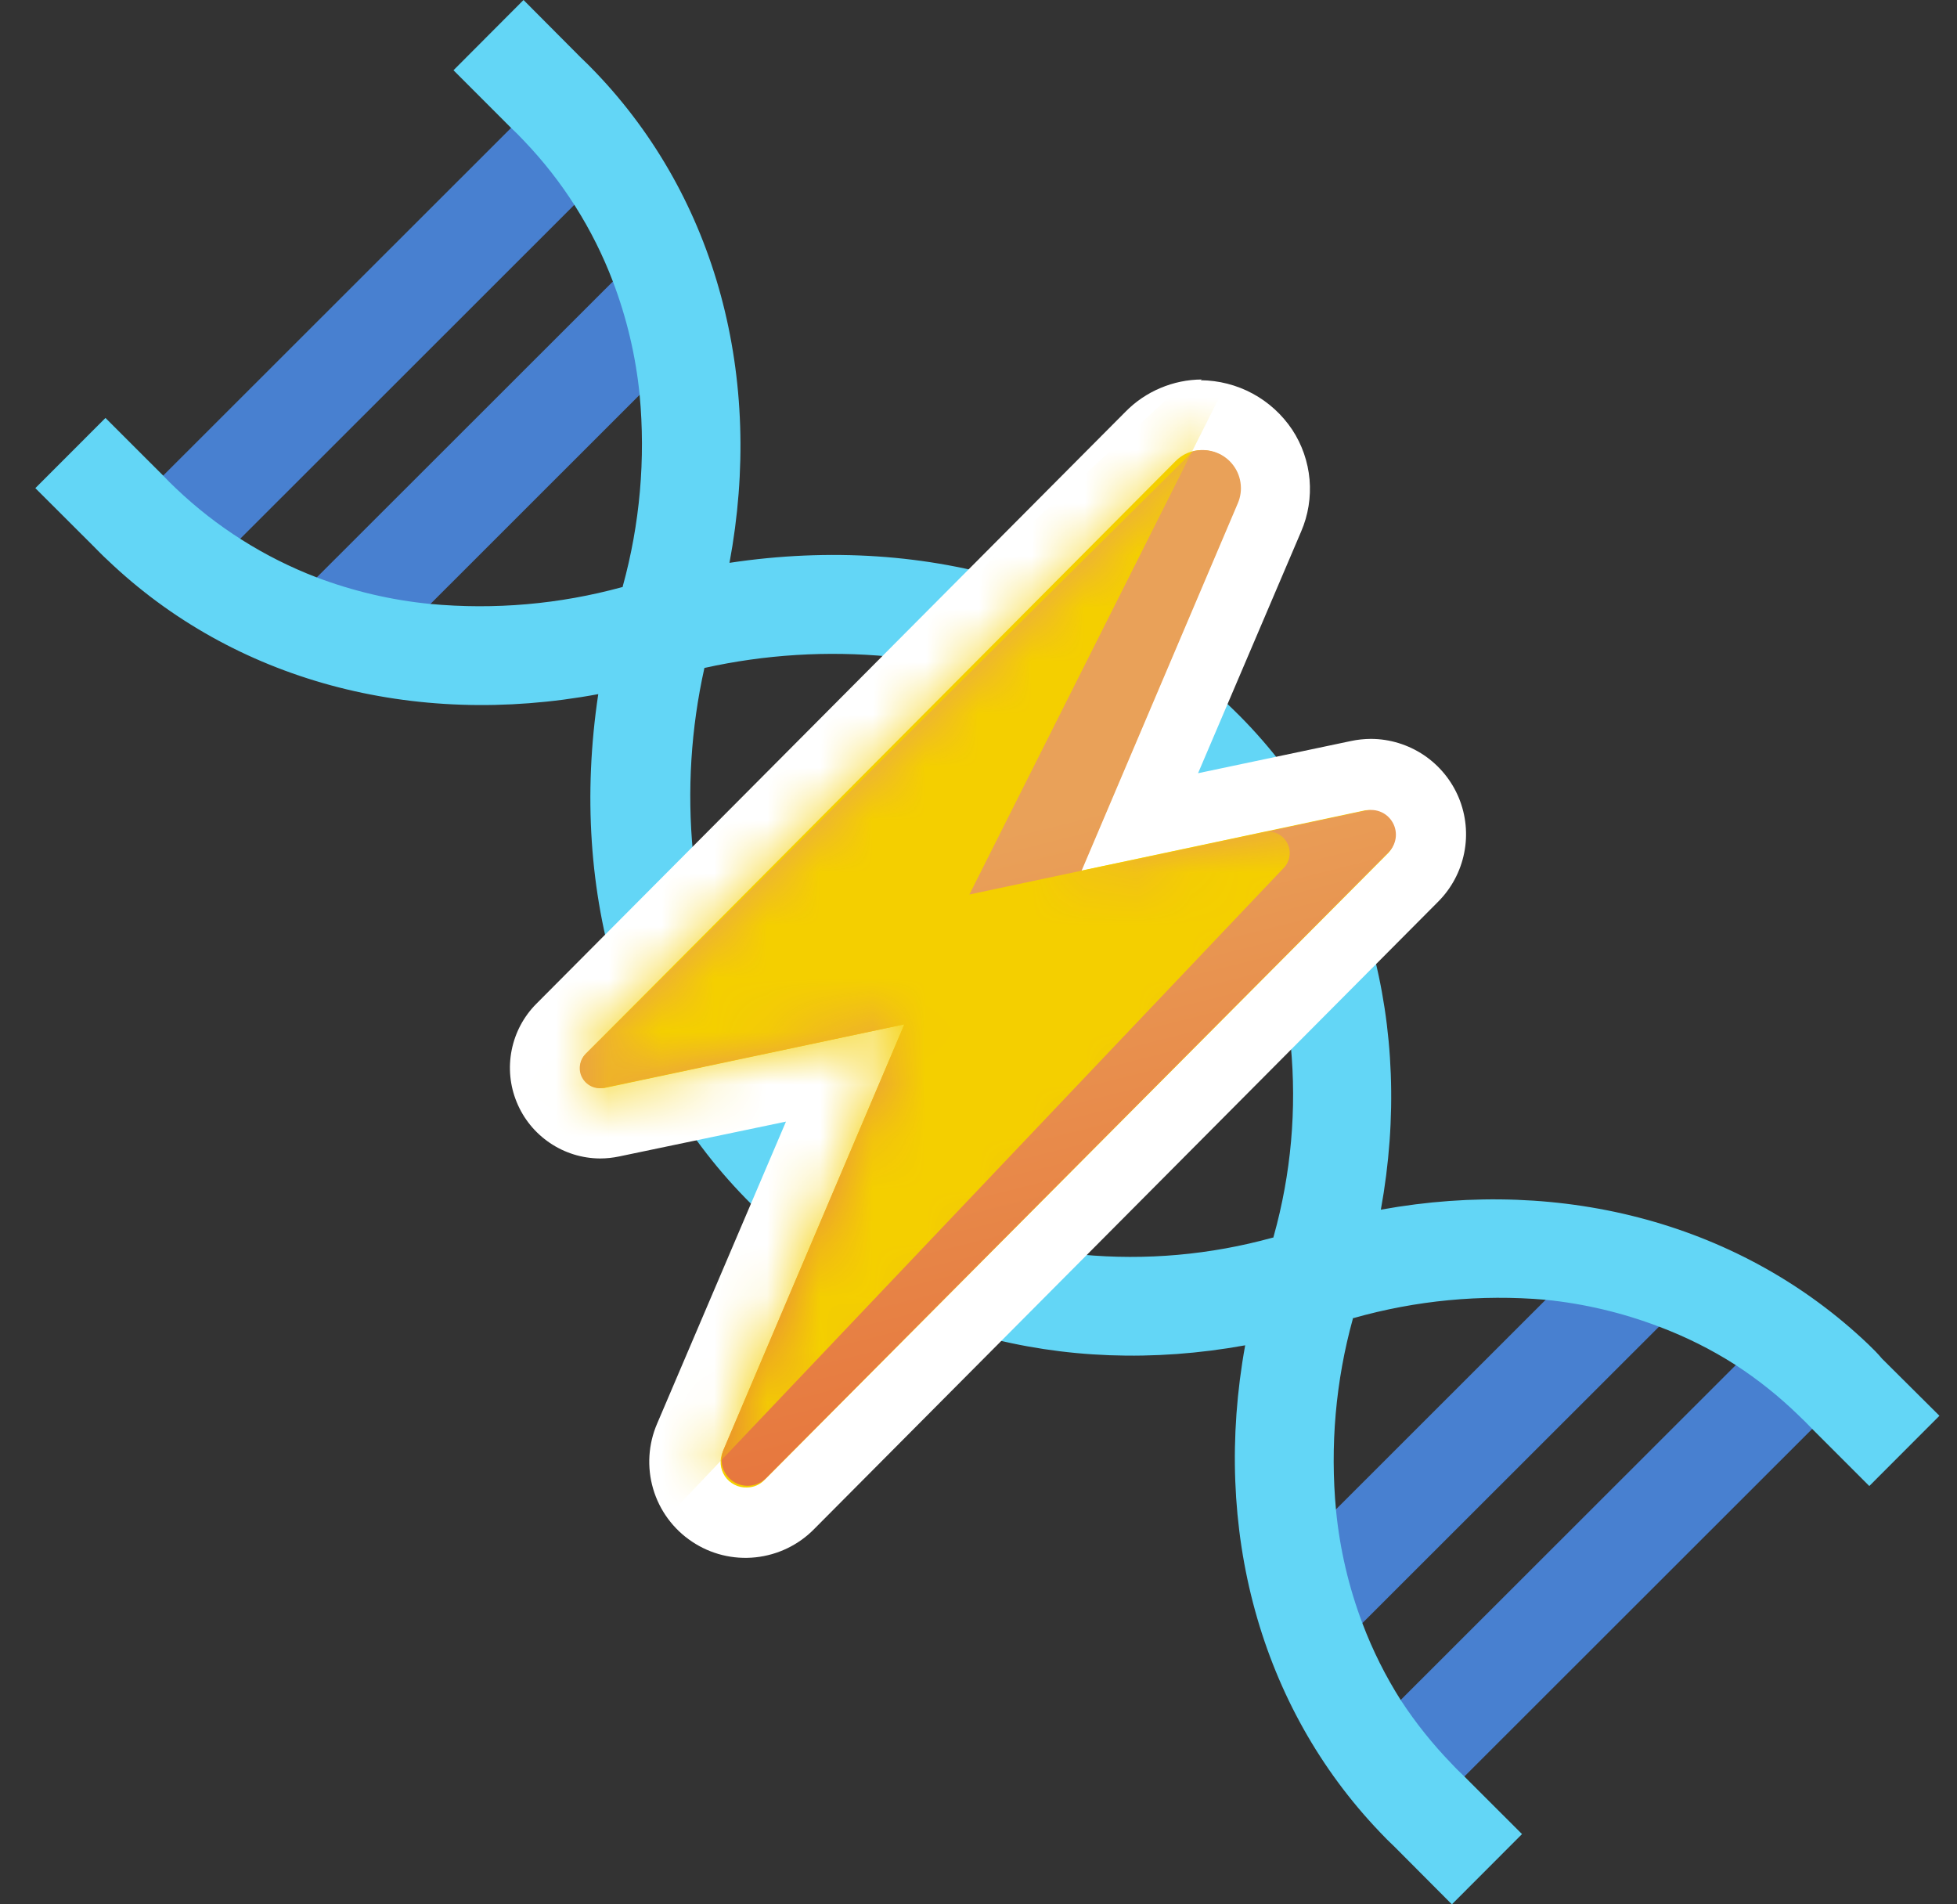
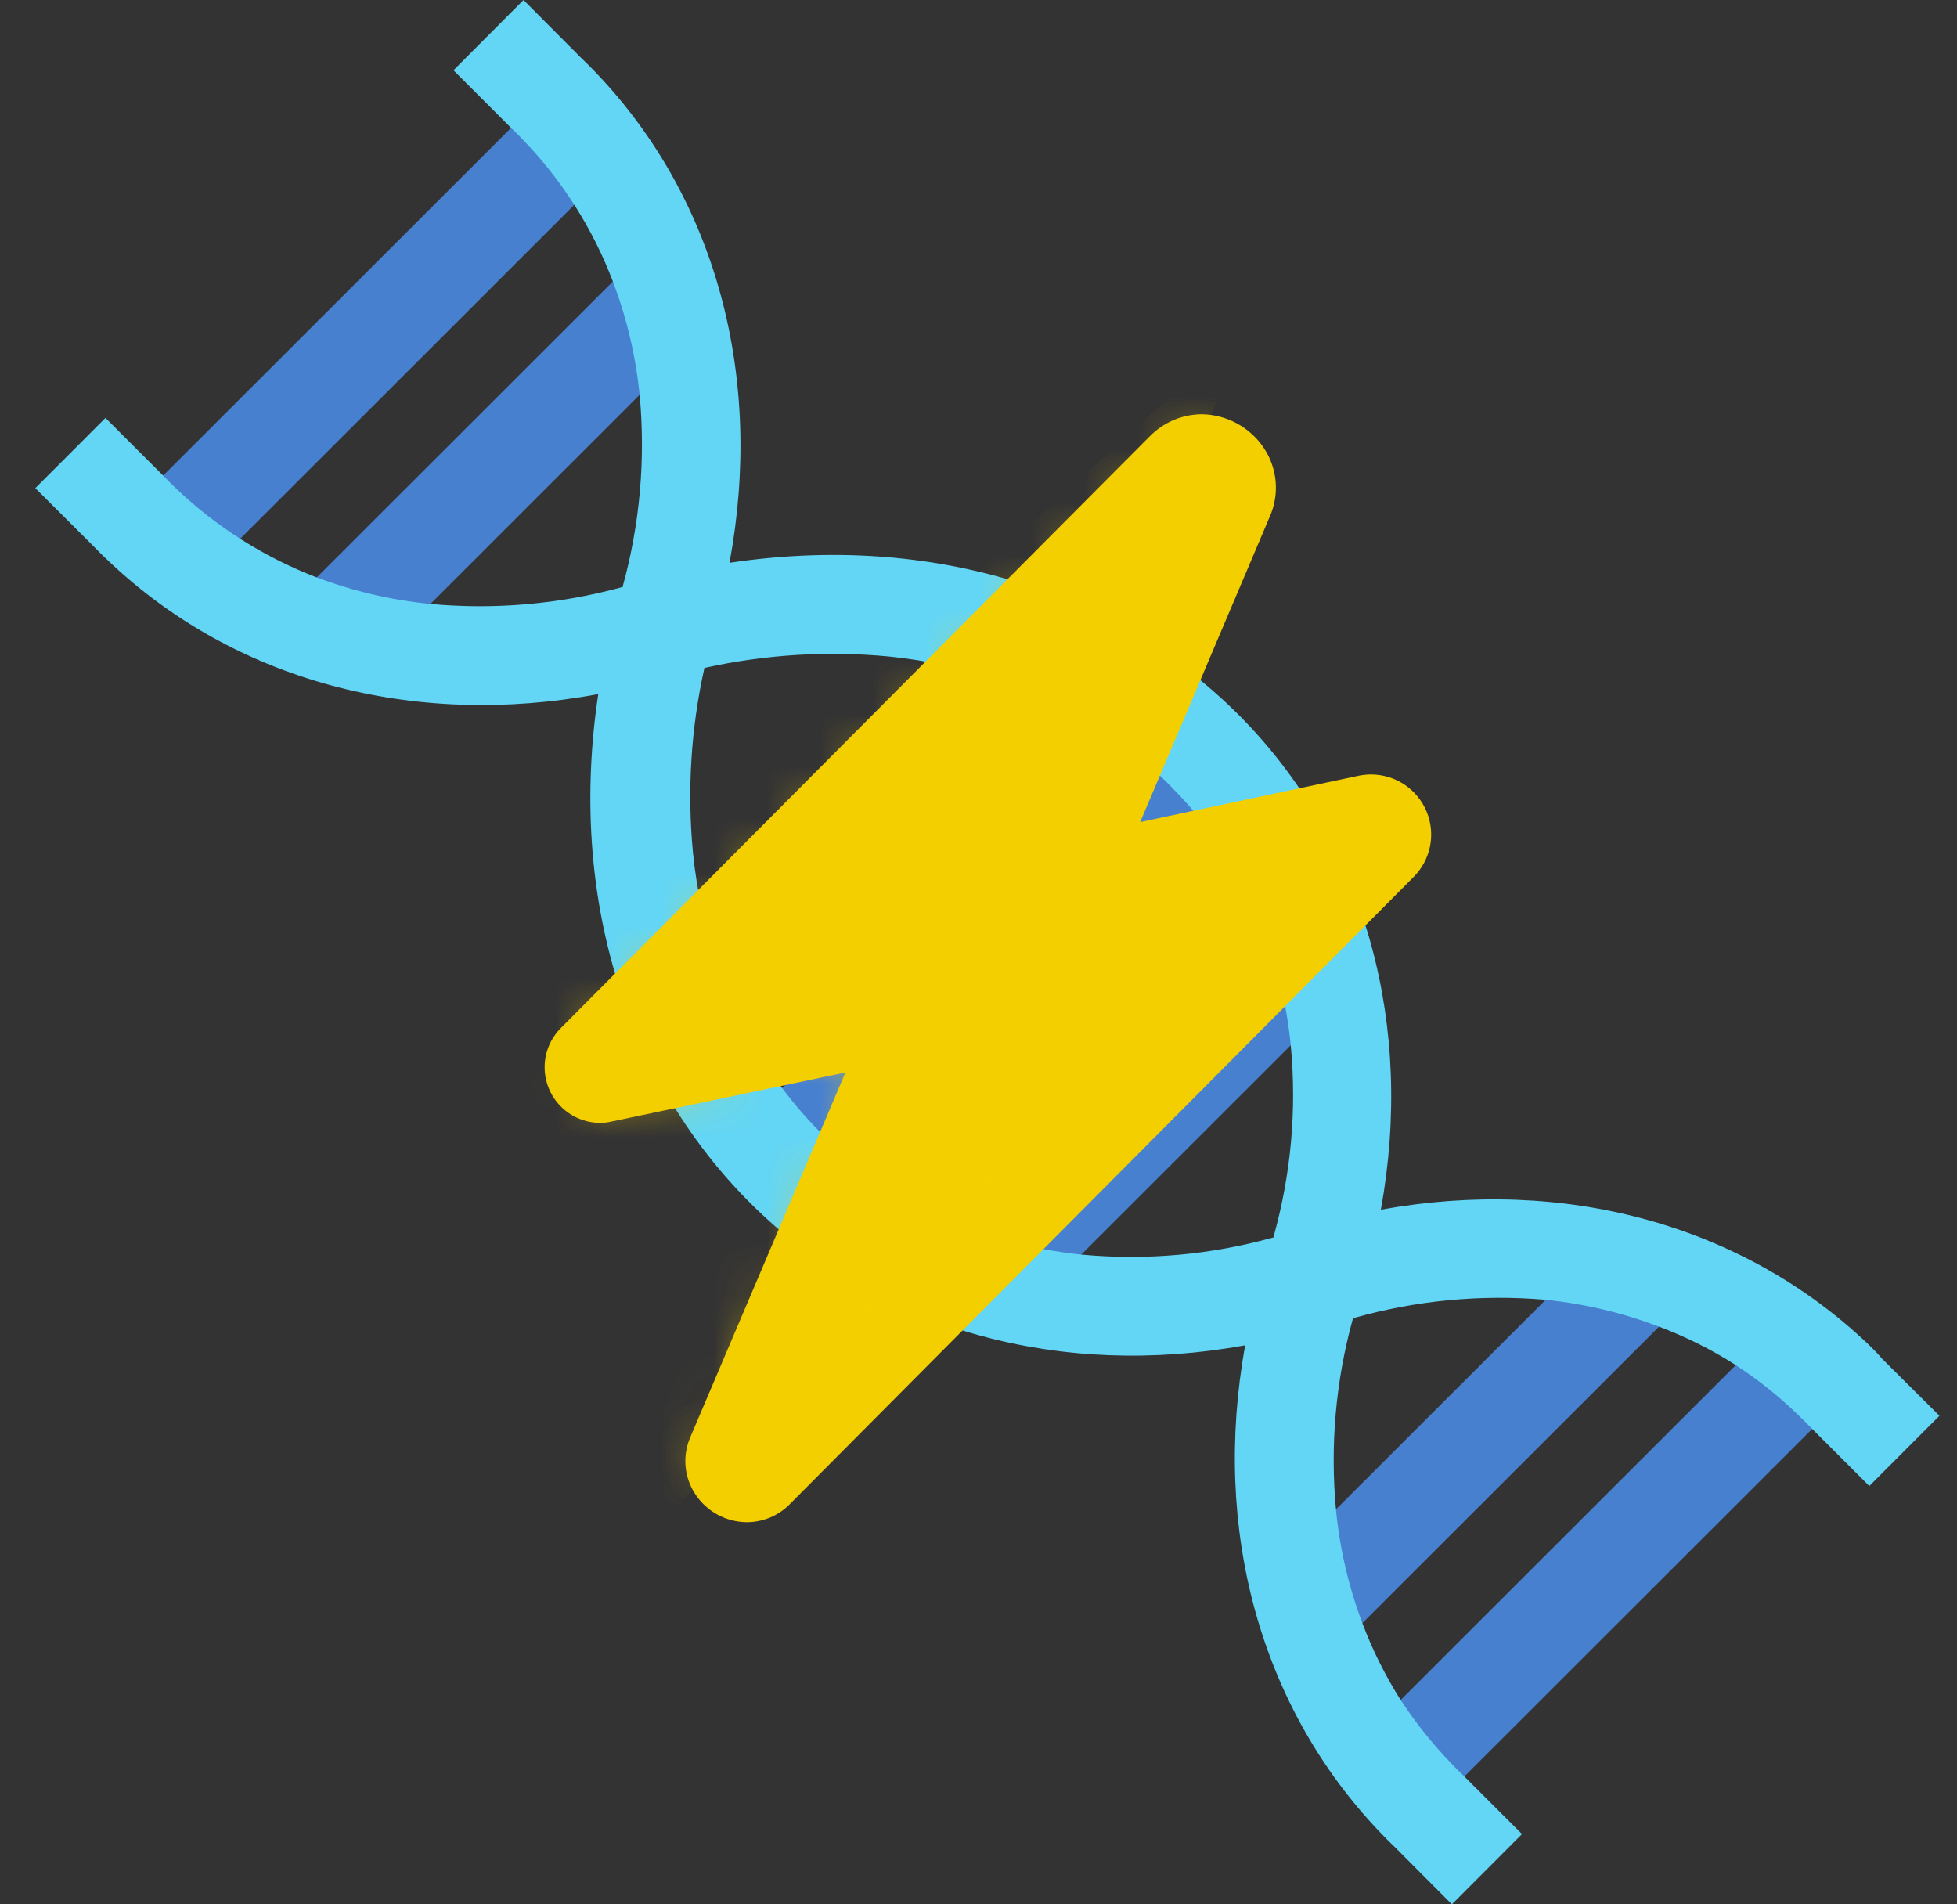
<svg xmlns="http://www.w3.org/2000/svg" width="37" height="36" viewBox="0 0 37 36" fill="none">
  <rect x="0" y="0" width="37" height="36" fill="#333333" stroke="none" />
  <path d="M30.491 23.304L24.027 29.764L25.353 31.088L31.817 24.629L30.491 23.304Z" fill="#4880D0" />
  <path d="M33.58 25.044L25.695 32.923L27.021 34.248L34.906 26.369L33.58 25.044Z" fill="#4880D0" />
  <path d="M12.042 4.867L5.578 11.326L6.904 12.651L13.367 6.191L12.042 4.867Z" fill="#4880D0" />
  <path d="M10.303 1.778L2.418 9.657L3.744 10.982L11.628 3.103L10.303 1.778Z" fill="#4880D0" />
-   <path d="M18.19 11.018L11.727 17.477L13.052 18.802L19.516 12.342L18.19 11.018Z" fill="#4880D0" />
  <path d="M24.35 17.163L17.887 23.622L19.212 24.947L25.676 18.488L24.35 17.163Z" fill="#4880D0" />
  <path d="M21.969 13.394L14.059 21.299L15.384 22.623L23.294 14.719L21.969 13.394Z" fill="#4880D0" />
  <path d="M11.754 11.103H11.769C11.769 11.103 11.769 11.103 11.769 11.091L11.754 11.103Z" fill="url(#paint0_linear_3095_13688)" />
  <path d="M35.32 25.41C32.942 23.147 29.58 22.238 26.107 22.868C26.738 19.4 25.833 16.04 23.563 13.661C21.157 11.155 17.592 10.068 13.792 10.64C14.444 7.143 13.551 3.757 11.258 1.364C11.169 1.271 11.078 1.179 10.983 1.09L9.898 0L8.574 1.328L9.662 2.417C9.744 2.494 9.828 2.576 9.903 2.658C10.637 3.423 11.21 4.329 11.587 5.32C11.849 6.008 12.019 6.728 12.093 7.461C12.207 8.679 12.099 9.908 11.773 11.088C11.773 11.088 11.773 11.088 11.773 11.1H11.758C10.579 11.423 9.351 11.53 8.134 11.417C7.399 11.345 6.677 11.176 5.987 10.915C4.997 10.535 4.092 9.963 3.325 9.231C3.243 9.154 3.161 9.072 3.084 8.99L1.994 7.901L0.668 9.228L1.758 10.316C1.85 10.409 1.939 10.501 2.033 10.587C4.422 12.87 7.809 13.774 11.311 13.122C10.74 16.922 11.821 20.482 14.333 22.887C16.711 25.158 20.071 26.062 23.542 25.432C22.911 28.902 23.821 32.262 26.09 34.636C26.177 34.728 26.266 34.819 26.362 34.908L27.45 36L28.776 34.672L27.688 33.585C27.607 33.508 27.522 33.426 27.448 33.345C27.089 32.975 26.767 32.573 26.485 32.142C26.196 31.687 25.954 31.203 25.763 30.699C25.501 30.009 25.332 29.288 25.26 28.554C25.145 27.336 25.252 26.108 25.578 24.929C25.578 24.929 25.578 24.929 25.578 24.917H25.592C26.77 24.583 27.999 24.466 29.219 24.571C29.953 24.645 30.674 24.816 31.363 25.078C31.869 25.268 32.353 25.509 32.808 25.8C33.239 26.08 33.642 26.402 34.011 26.762C34.093 26.839 34.175 26.921 34.252 27.002L35.342 28.092L36.668 26.764L35.58 25.682C35.505 25.591 35.416 25.502 35.32 25.41ZM24.073 23.397H24.059C22.885 23.722 21.662 23.831 20.449 23.717C19.714 23.643 18.992 23.475 18.3 23.217C17.497 22.909 16.748 22.473 16.083 21.928C15.929 21.8 15.782 21.668 15.636 21.528C15.326 21.232 15.042 20.91 14.786 20.566C14.267 19.871 13.861 19.098 13.582 18.277C13.335 17.577 13.173 16.85 13.101 16.112C12.99 14.946 13.063 13.77 13.318 12.627C14.463 12.373 15.64 12.3 16.808 12.411C17.546 12.485 18.273 12.647 18.974 12.892C19.794 13.171 20.567 13.577 21.262 14.094C21.602 14.352 21.919 14.637 22.213 14.945C22.355 15.09 22.488 15.239 22.615 15.393C23.16 16.058 23.594 16.807 23.9 17.61C24.162 18.3 24.331 19.021 24.403 19.756C24.519 20.968 24.41 22.191 24.083 23.363C24.083 23.363 24.073 23.392 24.073 23.397Z" fill="#63D6F6" />
  <path d="M14.112 28.776C13.921 28.773 13.733 28.724 13.565 28.633C13.398 28.541 13.255 28.411 13.149 28.252C13.044 28.094 12.979 27.913 12.962 27.724C12.945 27.536 12.975 27.346 13.05 27.172L15.984 20.274L11.56 21.202C11.488 21.219 11.414 21.227 11.339 21.227C11.132 21.225 10.93 21.162 10.759 21.046C10.588 20.93 10.454 20.766 10.376 20.575C10.297 20.384 10.277 20.173 10.317 19.971C10.357 19.768 10.457 19.581 10.603 19.435L21.738 8.248C21.866 8.118 22.018 8.014 22.187 7.942C22.355 7.871 22.535 7.833 22.718 7.832C22.951 7.834 23.181 7.894 23.386 8.005C23.591 8.116 23.766 8.275 23.895 8.47C24.022 8.659 24.098 8.878 24.118 9.105C24.137 9.332 24.099 9.56 24.006 9.768L21.556 15.541L25.686 14.665C25.765 14.649 25.845 14.641 25.926 14.641C26.151 14.642 26.37 14.709 26.556 14.834C26.742 14.959 26.887 15.137 26.973 15.344C27.058 15.551 27.081 15.78 27.037 15.999C26.992 16.219 26.884 16.421 26.725 16.58L14.932 28.435C14.825 28.544 14.698 28.63 14.557 28.689C14.416 28.747 14.264 28.777 14.112 28.776Z" fill="#F4CF00" />
-   <path d="M22.716 8.511C22.836 8.509 22.955 8.537 23.062 8.593C23.169 8.649 23.26 8.731 23.327 8.831C23.394 8.932 23.435 9.047 23.446 9.167C23.457 9.287 23.437 9.408 23.39 9.519L20.439 16.46L25.82 15.317C25.855 15.314 25.89 15.314 25.924 15.317C26.014 15.323 26.102 15.354 26.175 15.407C26.249 15.46 26.306 15.532 26.34 15.616C26.375 15.7 26.384 15.792 26.369 15.881C26.353 15.97 26.312 16.053 26.251 16.121L14.458 27.973C14.415 28.019 14.363 28.056 14.305 28.081C14.247 28.107 14.184 28.12 14.121 28.12C14.04 28.123 13.959 28.105 13.886 28.067C13.813 28.03 13.751 27.975 13.705 27.907C13.66 27.839 13.632 27.761 13.626 27.679C13.619 27.598 13.633 27.516 13.666 27.442L17.098 19.365L11.428 20.568C11.4 20.571 11.372 20.571 11.344 20.568C11.269 20.566 11.196 20.543 11.134 20.501C11.072 20.458 11.024 20.399 10.996 20.329C10.968 20.26 10.961 20.184 10.976 20.11C10.99 20.037 11.026 19.969 11.079 19.916L22.218 8.725C22.283 8.657 22.361 8.602 22.448 8.565C22.535 8.528 22.628 8.509 22.723 8.508M22.723 7.174C22.454 7.175 22.188 7.23 21.94 7.335C21.692 7.439 21.467 7.592 21.279 7.784L10.14 18.976C9.902 19.215 9.74 19.519 9.674 19.851C9.608 20.182 9.641 20.525 9.77 20.837C9.898 21.15 10.116 21.417 10.396 21.606C10.676 21.796 11.006 21.898 11.344 21.9C11.465 21.9 11.586 21.887 11.705 21.862L14.86 21.203L12.425 26.91C12.256 27.3 12.229 27.738 12.349 28.146C12.469 28.554 12.729 28.907 13.083 29.143C13.436 29.38 13.862 29.485 14.285 29.44C14.708 29.395 15.103 29.204 15.399 28.899L27.192 17.044C27.443 16.792 27.614 16.471 27.683 16.122C27.753 15.773 27.717 15.411 27.581 15.082C27.445 14.754 27.214 14.472 26.919 14.274C26.623 14.076 26.275 13.969 25.919 13.968C25.791 13.969 25.664 13.982 25.539 14.009L22.651 14.617L24.6 10.048C24.734 9.738 24.788 9.4 24.759 9.064C24.729 8.729 24.617 8.405 24.432 8.124C24.241 7.838 23.984 7.603 23.682 7.44C23.38 7.277 23.042 7.191 22.699 7.188L22.723 7.174Z" fill="white" />
-   <path d="M26.254 16.109C26.326 16.038 26.372 15.945 26.387 15.845C26.401 15.746 26.383 15.644 26.334 15.555C26.286 15.467 26.211 15.396 26.119 15.354C26.027 15.312 25.924 15.301 25.826 15.322L20.444 16.472L23.402 9.516C23.456 9.392 23.474 9.255 23.453 9.12C23.433 8.986 23.375 8.861 23.286 8.758C23.198 8.655 23.082 8.58 22.952 8.54C22.822 8.5 22.684 8.497 22.552 8.533L11.075 19.921C11.017 19.978 10.978 20.052 10.966 20.133C10.953 20.213 10.966 20.296 11.004 20.368C11.042 20.44 11.102 20.498 11.175 20.534C11.249 20.57 11.332 20.581 11.412 20.565L17.099 19.363L13.681 27.401C13.636 27.506 13.629 27.624 13.662 27.734C13.694 27.844 13.764 27.939 13.859 28.004C13.954 28.068 14.069 28.097 14.183 28.085C14.297 28.074 14.404 28.023 14.485 27.942" fill="url(#paint1_linear_3095_13688)" />
  <mask id="mask0_3095_13688" style="mask-type:luminance" maskUnits="userSpaceOnUse" x="10" y="8" width="17" height="21">
    <path d="M26.246 16.111C26.318 16.039 26.364 15.947 26.379 15.847C26.393 15.747 26.375 15.646 26.327 15.557C26.279 15.469 26.203 15.398 26.111 15.356C26.019 15.314 25.916 15.303 25.818 15.324L20.436 16.474L23.394 9.518C23.448 9.394 23.466 9.256 23.445 9.122C23.425 8.988 23.367 8.863 23.278 8.76C23.19 8.657 23.074 8.582 22.944 8.542C22.814 8.502 22.676 8.499 22.545 8.534L11.067 19.923C11.009 19.98 10.97 20.054 10.958 20.135C10.945 20.215 10.959 20.298 10.996 20.37C11.034 20.442 11.094 20.5 11.168 20.536C11.241 20.571 11.324 20.582 11.404 20.567L17.091 19.365L13.674 27.403C13.628 27.508 13.621 27.626 13.654 27.736C13.686 27.846 13.756 27.941 13.851 28.005C13.947 28.07 14.061 28.098 14.175 28.087C14.29 28.076 14.396 28.025 14.477 27.944" fill="white" />
  </mask>
  <g mask="url(#mask0_3095_13688)">
    <path d="M23.9 15.727L18.328 16.91L23.864 5.897L7.758 20.645L6.918 23.26L10.381 23.981L9.491 31.971L24.271 16.407C24.33 16.345 24.369 16.266 24.38 16.18C24.392 16.095 24.376 16.008 24.334 15.932C24.293 15.856 24.229 15.795 24.151 15.758C24.073 15.722 23.985 15.71 23.9 15.727Z" fill="#F4CF00" />
  </g>
  <defs>
    <linearGradient id="paint0_linear_3095_13688" x1="11.768" y1="11.102" x2="11.757" y2="11.091" gradientUnits="userSpaceOnUse">
      <stop offset="0.01" stop-color="#63D6F6" />
      <stop offset="1" stop-color="#3648B7" />
    </linearGradient>
    <linearGradient id="paint1_linear_3095_13688" x1="23.703" y1="38.013" x2="18.171" y2="15.937" gradientUnits="userSpaceOnUse">
      <stop stop-color="#E44920" />
      <stop offset="1" stop-color="#E9A159" />
    </linearGradient>
  </defs>
</svg>